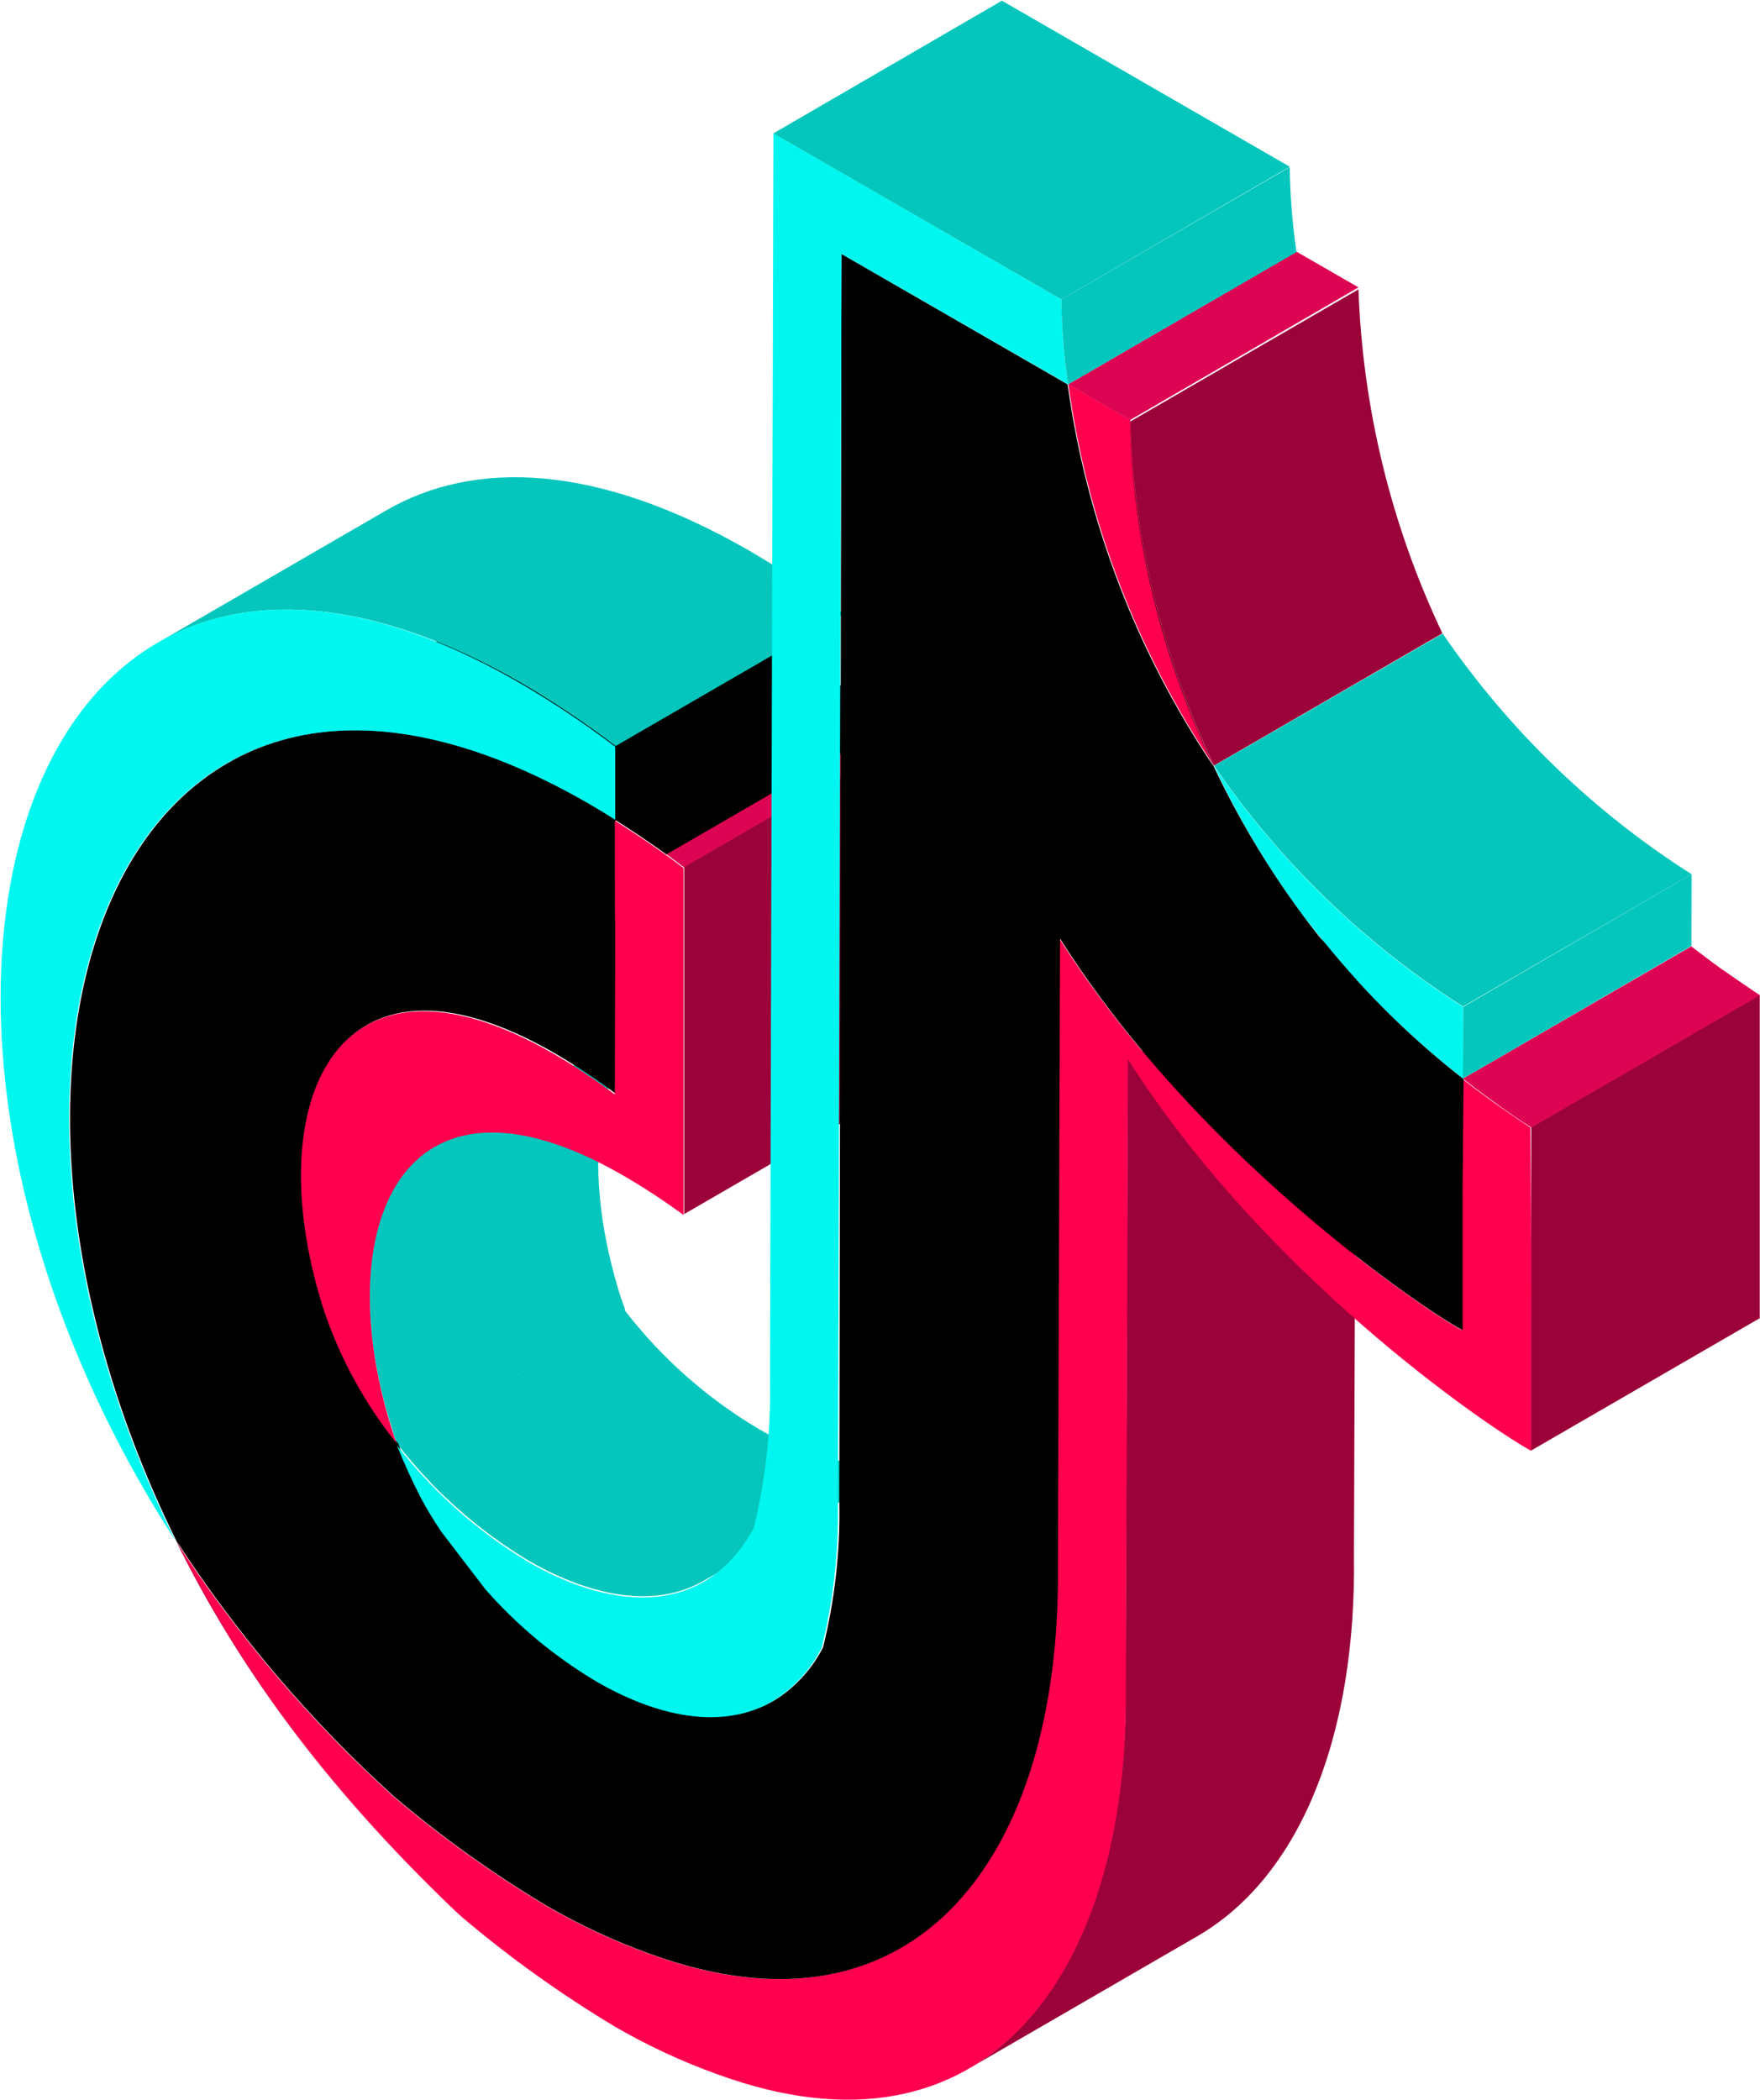
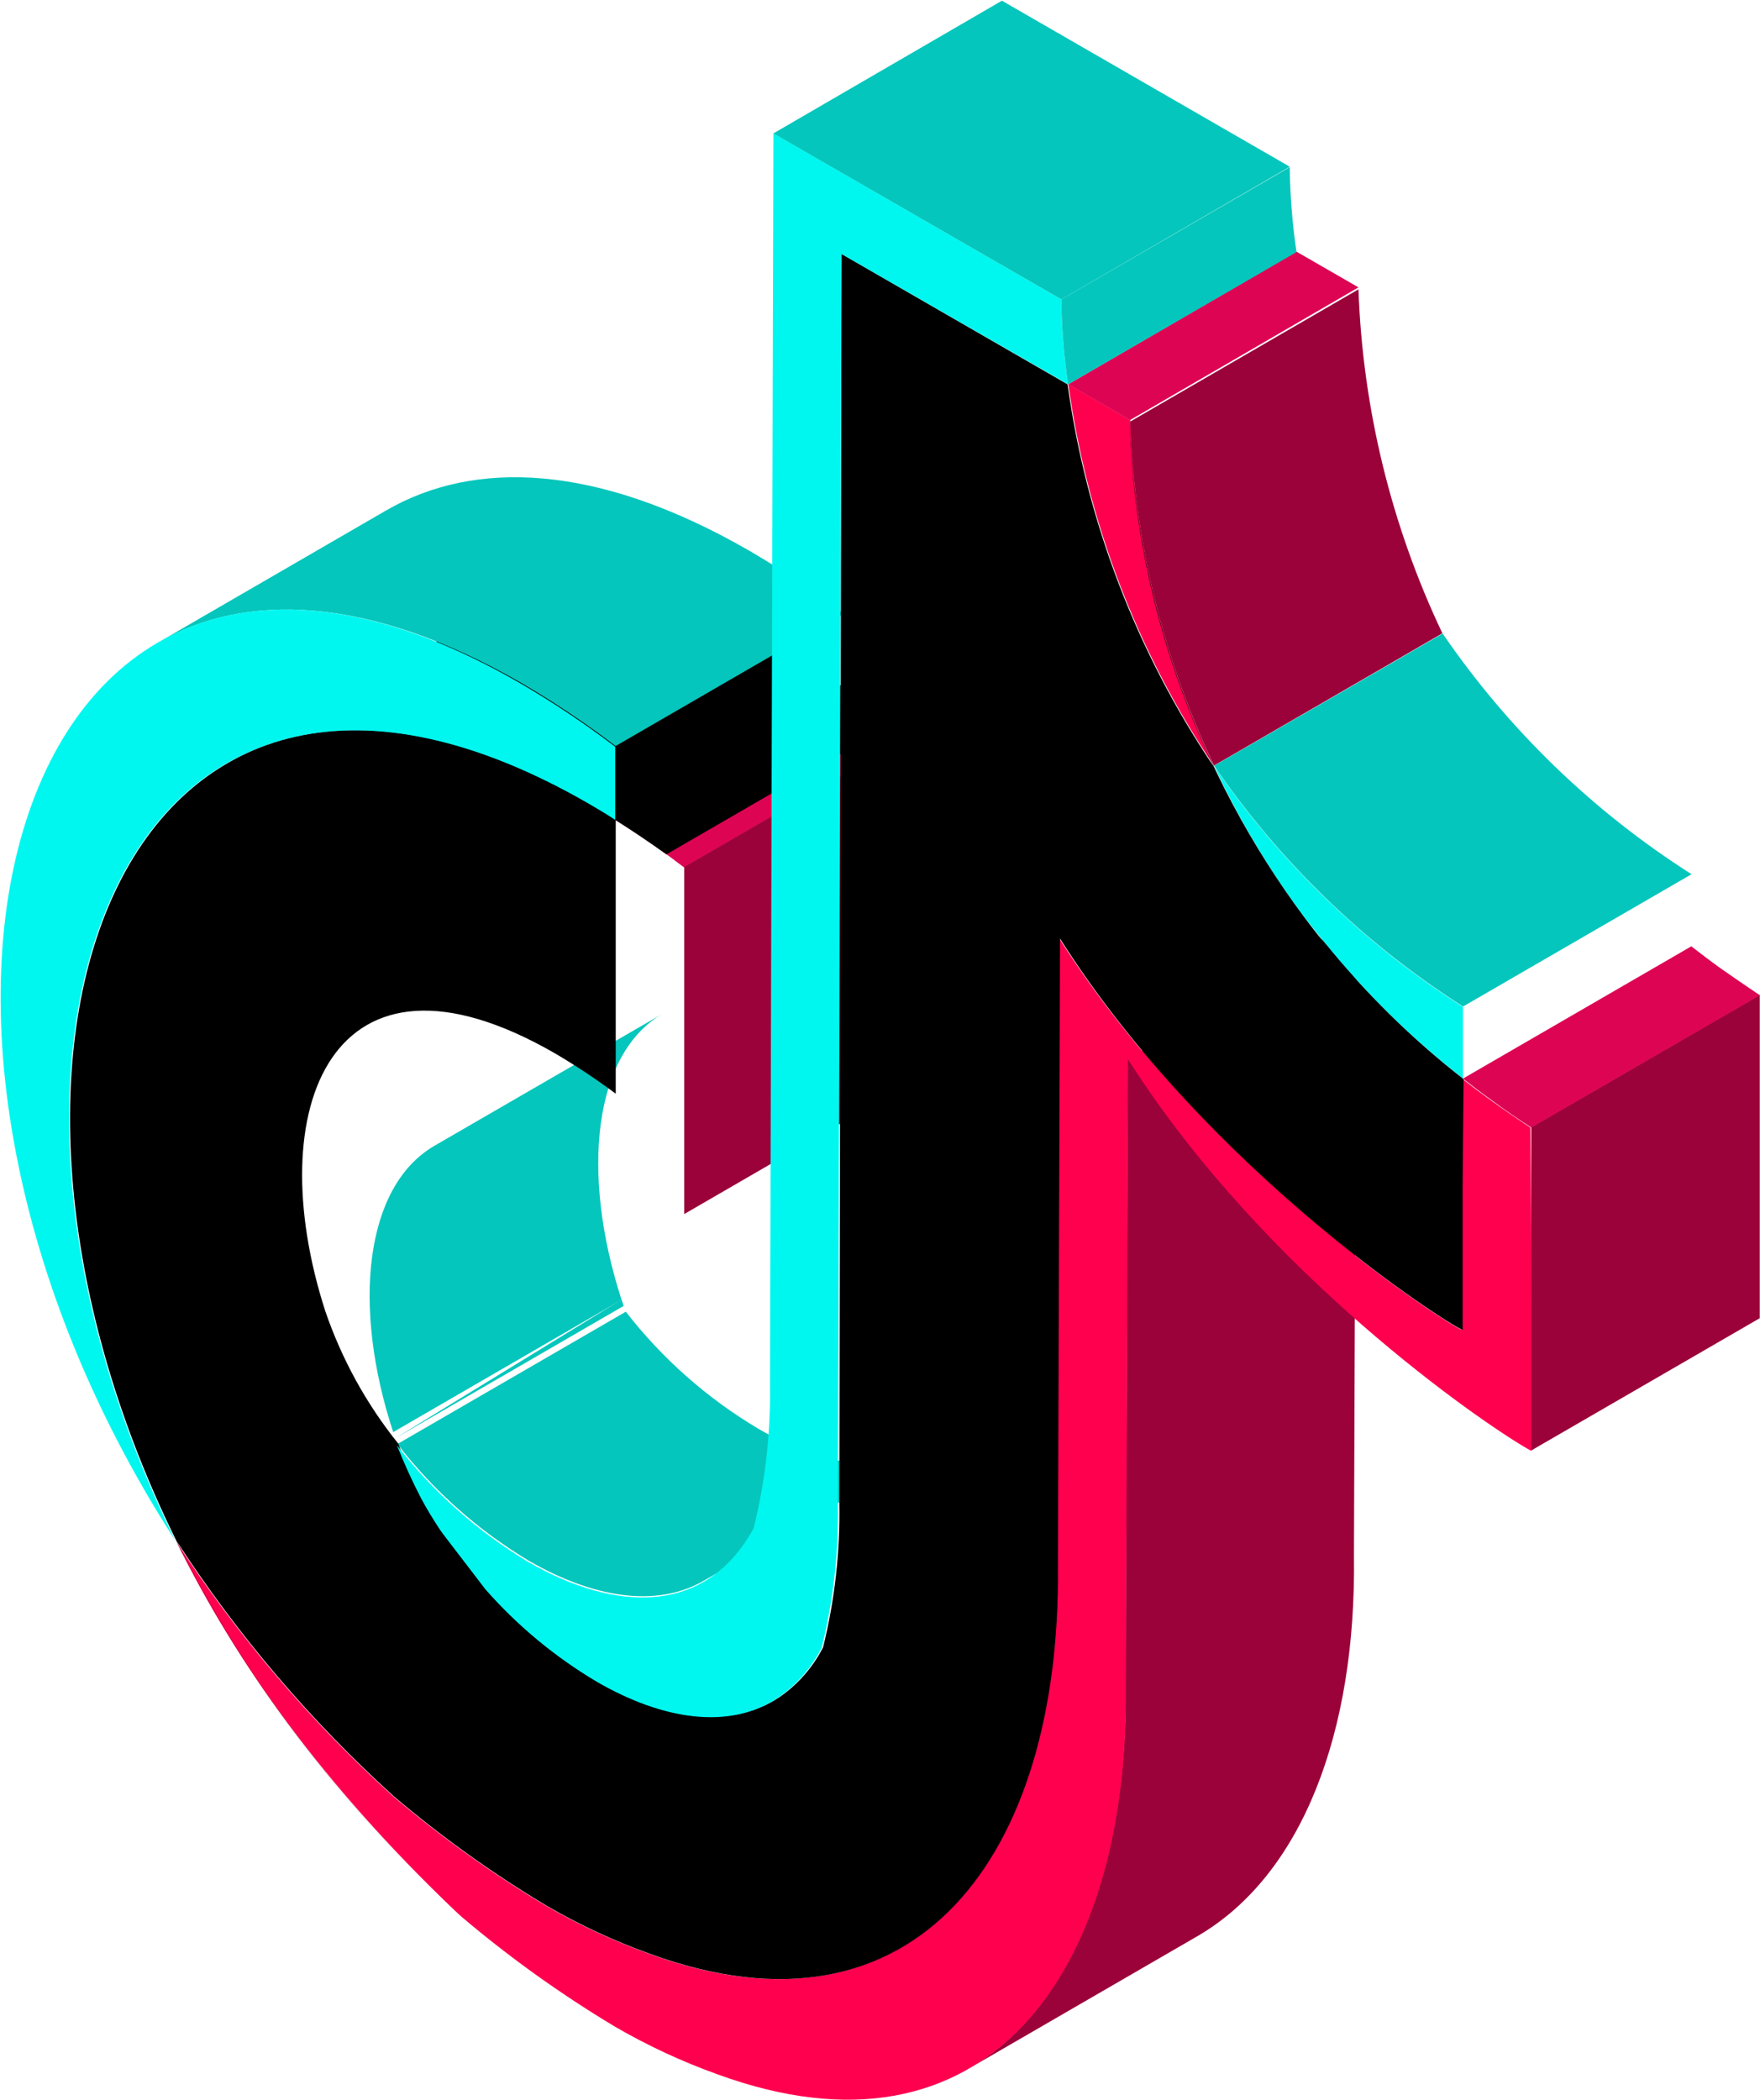
<svg xmlns="http://www.w3.org/2000/svg" width="1170" height="1396" viewBox="0 0 1170 1396" fill="none">
  <path d="M749.663 704.206L748.255 1122.39C749.312 1239.89 713.051 1334.78 644.227 1375.06L796.045 1287.11C865.397 1246.83 901.658 1152.03 900.074 1034.44L901.57 616.348L749.663 704.206Z" fill="#9B0239" />
  <path d="M1169.83 783.974C1169.83 775.179 1169.83 746.333 1169.83 661.377L1017.92 749.323C1017.92 834.719 1017.92 863.653 1017.92 872.008C1017.92 873.767 1017.92 892.851 1017.92 964.263L1169.83 876.317C1169.83 801.211 1169.83 783.974 1169.83 783.974Z" fill="#9B0239" />
  <path d="M1017.92 872.272C1017.92 870.337 1017.92 885.024 1017.92 964.527L1014.84 962.768C985.621 945.883 841.019 847.471 749.841 704.207L748.432 1122.39C750.192 1313.15 654.789 1444.1 476.832 1378.93C453.338 1370.5 430.656 1359.96 409.063 1347.44C373.102 1325.9 338.959 1301.45 306.971 1274.36L302.571 1270.32C213.944 1185.62 157.001 1105.33 117.22 1024.86C157.76 1087.27 206.216 1144.18 261.382 1194.15C293.25 1221.23 327.31 1245.61 363.21 1267.06C384.889 1279.64 407.659 1290.23 431.242 1298.72C609.112 1363.89 704.603 1232.94 702.843 1042.18L704.251 624C794.902 766.473 938.447 864.796 968.283 882.298L971.891 884.233C971.891 805.081 971.891 790.13 971.891 790.042C971.891 794.967 971.891 782.391 971.891 717.047C978.052 721.884 984.476 726.721 990.989 731.382C999.614 737.597 1008.42 743.665 1017.39 749.587C1018.1 834.983 1018.01 864.005 1017.92 872.272Z" fill="#FF004F" />
  <path d="M972.508 717.048L1124.33 629.102C1130.57 633.939 1136.91 638.776 1143.51 643.525C1152.31 649.681 1161.11 655.749 1169.92 661.642L1018.01 749.588C1008.86 743.725 1000.05 737.656 991.606 731.383C985.093 726.722 978.669 721.885 972.508 717.048Z" fill="#DD0553" />
-   <path d="M261.38 952.038L413.199 864.092C413.815 866.115 414.607 868.313 415.399 870.336C415.399 870.952 415.839 871.567 416.015 872.183L264.197 960.129L263.493 958.282C262.671 956.23 261.967 954.149 261.38 952.038Z" fill="#05C6BC" />
-   <path d="M414.609 868.141L415.401 870.163L263.495 958.11L262.791 956.087L414.609 868.141Z" fill="#05C6BC" />
-   <path d="M413.199 863.919C413.639 865.327 414.167 866.734 414.607 868.141L262.788 956.087C262.26 954.68 261.82 953.273 261.38 951.865L413.199 863.919Z" fill="#05C6BC" />
+   <path d="M413.199 863.919C413.639 865.327 414.167 866.734 414.607 868.141L262.788 956.087L413.199 863.919Z" fill="#05C6BC" />
  <path d="M288.752 761.724L440.659 673.778C394.365 700.602 385.916 779.841 413.199 864.094L261.381 952.04C233.746 867.875 242.547 788.636 288.752 761.724Z" fill="#05C6BC" />
  <path d="M619.85 962.77L468.032 1050.72C435.732 1069.54 393.134 1061.53 351.769 1037.7C317.966 1017.49 288.262 991.119 264.199 959.955L416.018 872.009C440.236 903.191 470.089 929.561 504.028 949.754C545.041 973.675 587.55 981.59 619.85 962.77Z" fill="#05C6BC" />
  <path d="M807.136 509.318C850.9 573.295 907.186 627.745 972.596 669.38V717.047C938.103 690.119 906.829 659.311 879.392 625.231C877.632 623.12 876.048 621.009 874.464 618.987C874.122 618.645 873.827 618.261 873.584 617.843L872.263 616.26L871.119 614.765L867.423 610.28C843.93 578.771 823.729 544.941 807.136 509.318V509.318Z" fill="#00F7EF" />
  <path d="M409.15 545.115L560.969 457.169C572.234 464.205 583.676 471.856 595.293 480.299L598.461 482.585L602.598 485.576L606.734 488.742L454.828 576.688L450.692 573.61L446.643 570.531L443.475 568.245C431.799 559.802 420.357 552.092 409.15 545.115Z" fill="#DD0553" />
  <path d="M150.4 507.471L302.306 419.525C360.921 385.49 443.123 388.304 542.927 445.909C548.912 449.338 554.896 452.944 560.529 456.814C571.794 463.85 583.236 471.589 594.853 480.032L443.035 567.978C431.3 559.594 419.859 551.884 408.711 544.848C402.638 540.978 396.565 537.373 391.109 533.943C290.777 476.25 209.103 473.436 150.4 507.471Z" fill="black" />
  <path d="M606.734 488.475L454.827 576.421V691.718C454.827 691.718 454.827 691.718 454.827 807.103L606.646 719.157C606.646 603.86 606.646 603.86 606.646 603.772L606.734 488.475Z" fill="#9B0239" />
  <path d="M104.899 427.267L256.718 339.321C315.421 305.286 397.095 308.1 497.427 365.705C519.491 378.525 540.769 392.651 561.147 408.007L409.24 495.953C388.925 480.499 367.674 466.312 345.609 453.475C245.277 396.046 163.338 393.232 104.899 427.267Z" fill="#05C6BC" />
  <path d="M807.046 509.143C755.874 433.065 722.762 346.314 710.235 255.507L751.424 279.252V280.308C754.093 359.587 773.025 437.474 807.046 509.143V509.143Z" fill="#FF004F" />
  <path d="M972.33 794.969C972.33 790.132 972.33 804.731 972.33 884.234L968.722 882.3C938.446 864.71 794.901 766.475 704.69 624.002L703.281 1042.19C705.042 1232.94 609.55 1363.89 431.681 1298.72C408.097 1290.24 385.328 1279.64 363.649 1267.06C327.749 1245.61 293.689 1221.23 261.821 1194.16C206.655 1144.18 158.198 1087.27 117.659 1024.86C161.278 1112.23 219.801 1191.33 290.6 1258.62C219.541 1191.14 160.834 1111.76 117.131 1024.07C-46.48 691.721 86.416 357.965 391.724 534.121C397.621 537.551 403.694 541.157 409.326 545.026C420.533 552.062 431.974 559.772 443.65 568.156C431.916 559.772 420.474 552.091 409.326 545.114C409.326 691.457 409.326 515.74 409.326 727.075C396.36 717.405 382.874 708.451 368.929 700.251C220.632 614.768 172.666 736.925 216.319 871.834C227.266 903.734 243.674 933.492 264.813 959.78C266.573 964.705 268.598 969.718 270.798 974.643C277.498 988.859 284.991 1002.69 293.24 1016.07C346.047 1081.06 371.746 1102.6 397.973 1117.73C441.274 1142.71 485.984 1150.18 518.724 1127.85C530.732 1119.42 540.492 1108.19 547.151 1095.13C554.948 1063.67 558.588 1031.32 557.976 998.916L559.384 168.793L709.707 255.508C722.234 346.315 755.346 433.066 806.518 509.144C772.459 437.542 753.467 359.716 750.719 280.485C755.403 399.67 796.088 514.647 867.421 610.282L870.854 614.768C875.958 621.364 877.543 623.562 879.655 625.497C907.097 659.628 938.403 690.468 972.946 717.401C972.33 782.393 972.242 794.969 972.33 794.969Z" fill="black" />
-   <path d="M264.197 960.218C243.058 933.93 226.649 904.173 215.703 872.272C171.698 737.363 220.015 615.206 368.313 700.69C382.257 708.889 395.743 717.844 408.71 727.513C409.326 516.443 408.71 691.895 408.71 545.553C419.916 552.588 431.358 560.269 443.034 568.595L446.202 570.881L450.25 573.959L454.387 577.037V692.335C454.387 692.335 454.387 692.335 454.387 807.72C441.434 798.209 427.978 789.402 414.078 781.336C265.605 695.765 217.639 817.922 261.38 952.831C262.026 954.942 262.73 957.052 263.493 959.163L264.197 960.218Z" fill="#FF004F" />
  <path d="M391.11 534.118C85.801 358.226 -47.095 691.717 116.517 1024.07C-112.927 668.675 15.568 263.508 345.344 453.911C367.409 466.748 388.66 480.935 408.976 496.389V545.023C403.079 541.154 397.006 537.548 391.11 534.118Z" fill="#00F7EF" />
  <path d="M751.249 280.306L903.067 192.36C905.872 271.584 924.861 349.398 958.866 421.02L807.048 508.966C772.989 437.363 753.997 359.538 751.249 280.306V280.306Z" fill="#9B0239" />
  <path d="M959.042 421.196C1002.81 485.144 1059.1 539.564 1124.5 581.17L972.596 669.116C907.187 627.481 850.9 573.031 807.136 509.054L959.042 421.196Z" fill="#05C6BC" />
-   <path d="M972.681 669.38L1124.5 581.17L1124.41 628.837L972.504 717.047L972.681 669.38Z" fill="#05C6BC" />
  <path d="M710.059 255.505L861.877 167.295L903.066 191.041L751.247 279.251L710.059 255.505Z" fill="#DD0553" />
  <path d="M514.15 88.585L705.573 199.045C705.76 217.947 707.26 236.813 710.061 255.507L559.387 168.792L557.011 999.355C557.622 1031.76 553.983 1064.11 546.186 1095.57C539.504 1108.61 529.748 1119.84 517.758 1128.28C484.93 1150.62 440.309 1143.15 397.007 1118.17C369.159 1101.68 344.09 1080.91 322.726 1056.61C293.595 1018.7 292.979 1017.74 292.363 1016.77C287.874 1009.91 283.562 1002.96 279.865 995.925C273.931 984.479 268.584 972.737 263.847 960.747C287.91 991.911 317.615 1018.28 351.418 1038.49C409.241 1071.82 469.264 1074.11 501.036 1015.89C508.79 984.45 512.429 952.138 511.861 919.764L514.15 88.585Z" fill="#00F7EF" />
  <path d="M514.149 88.673L666.055 0.463L857.39 110.835L705.572 199.045L514.149 88.673Z" fill="#05C6BC" />
  <path d="M705.572 199.046L857.39 111.1C857.62 130 859.119 148.863 861.879 167.562L710.061 255.508C707.259 236.814 705.759 217.948 705.572 199.046V199.046Z" fill="#05C6BC" />
</svg>